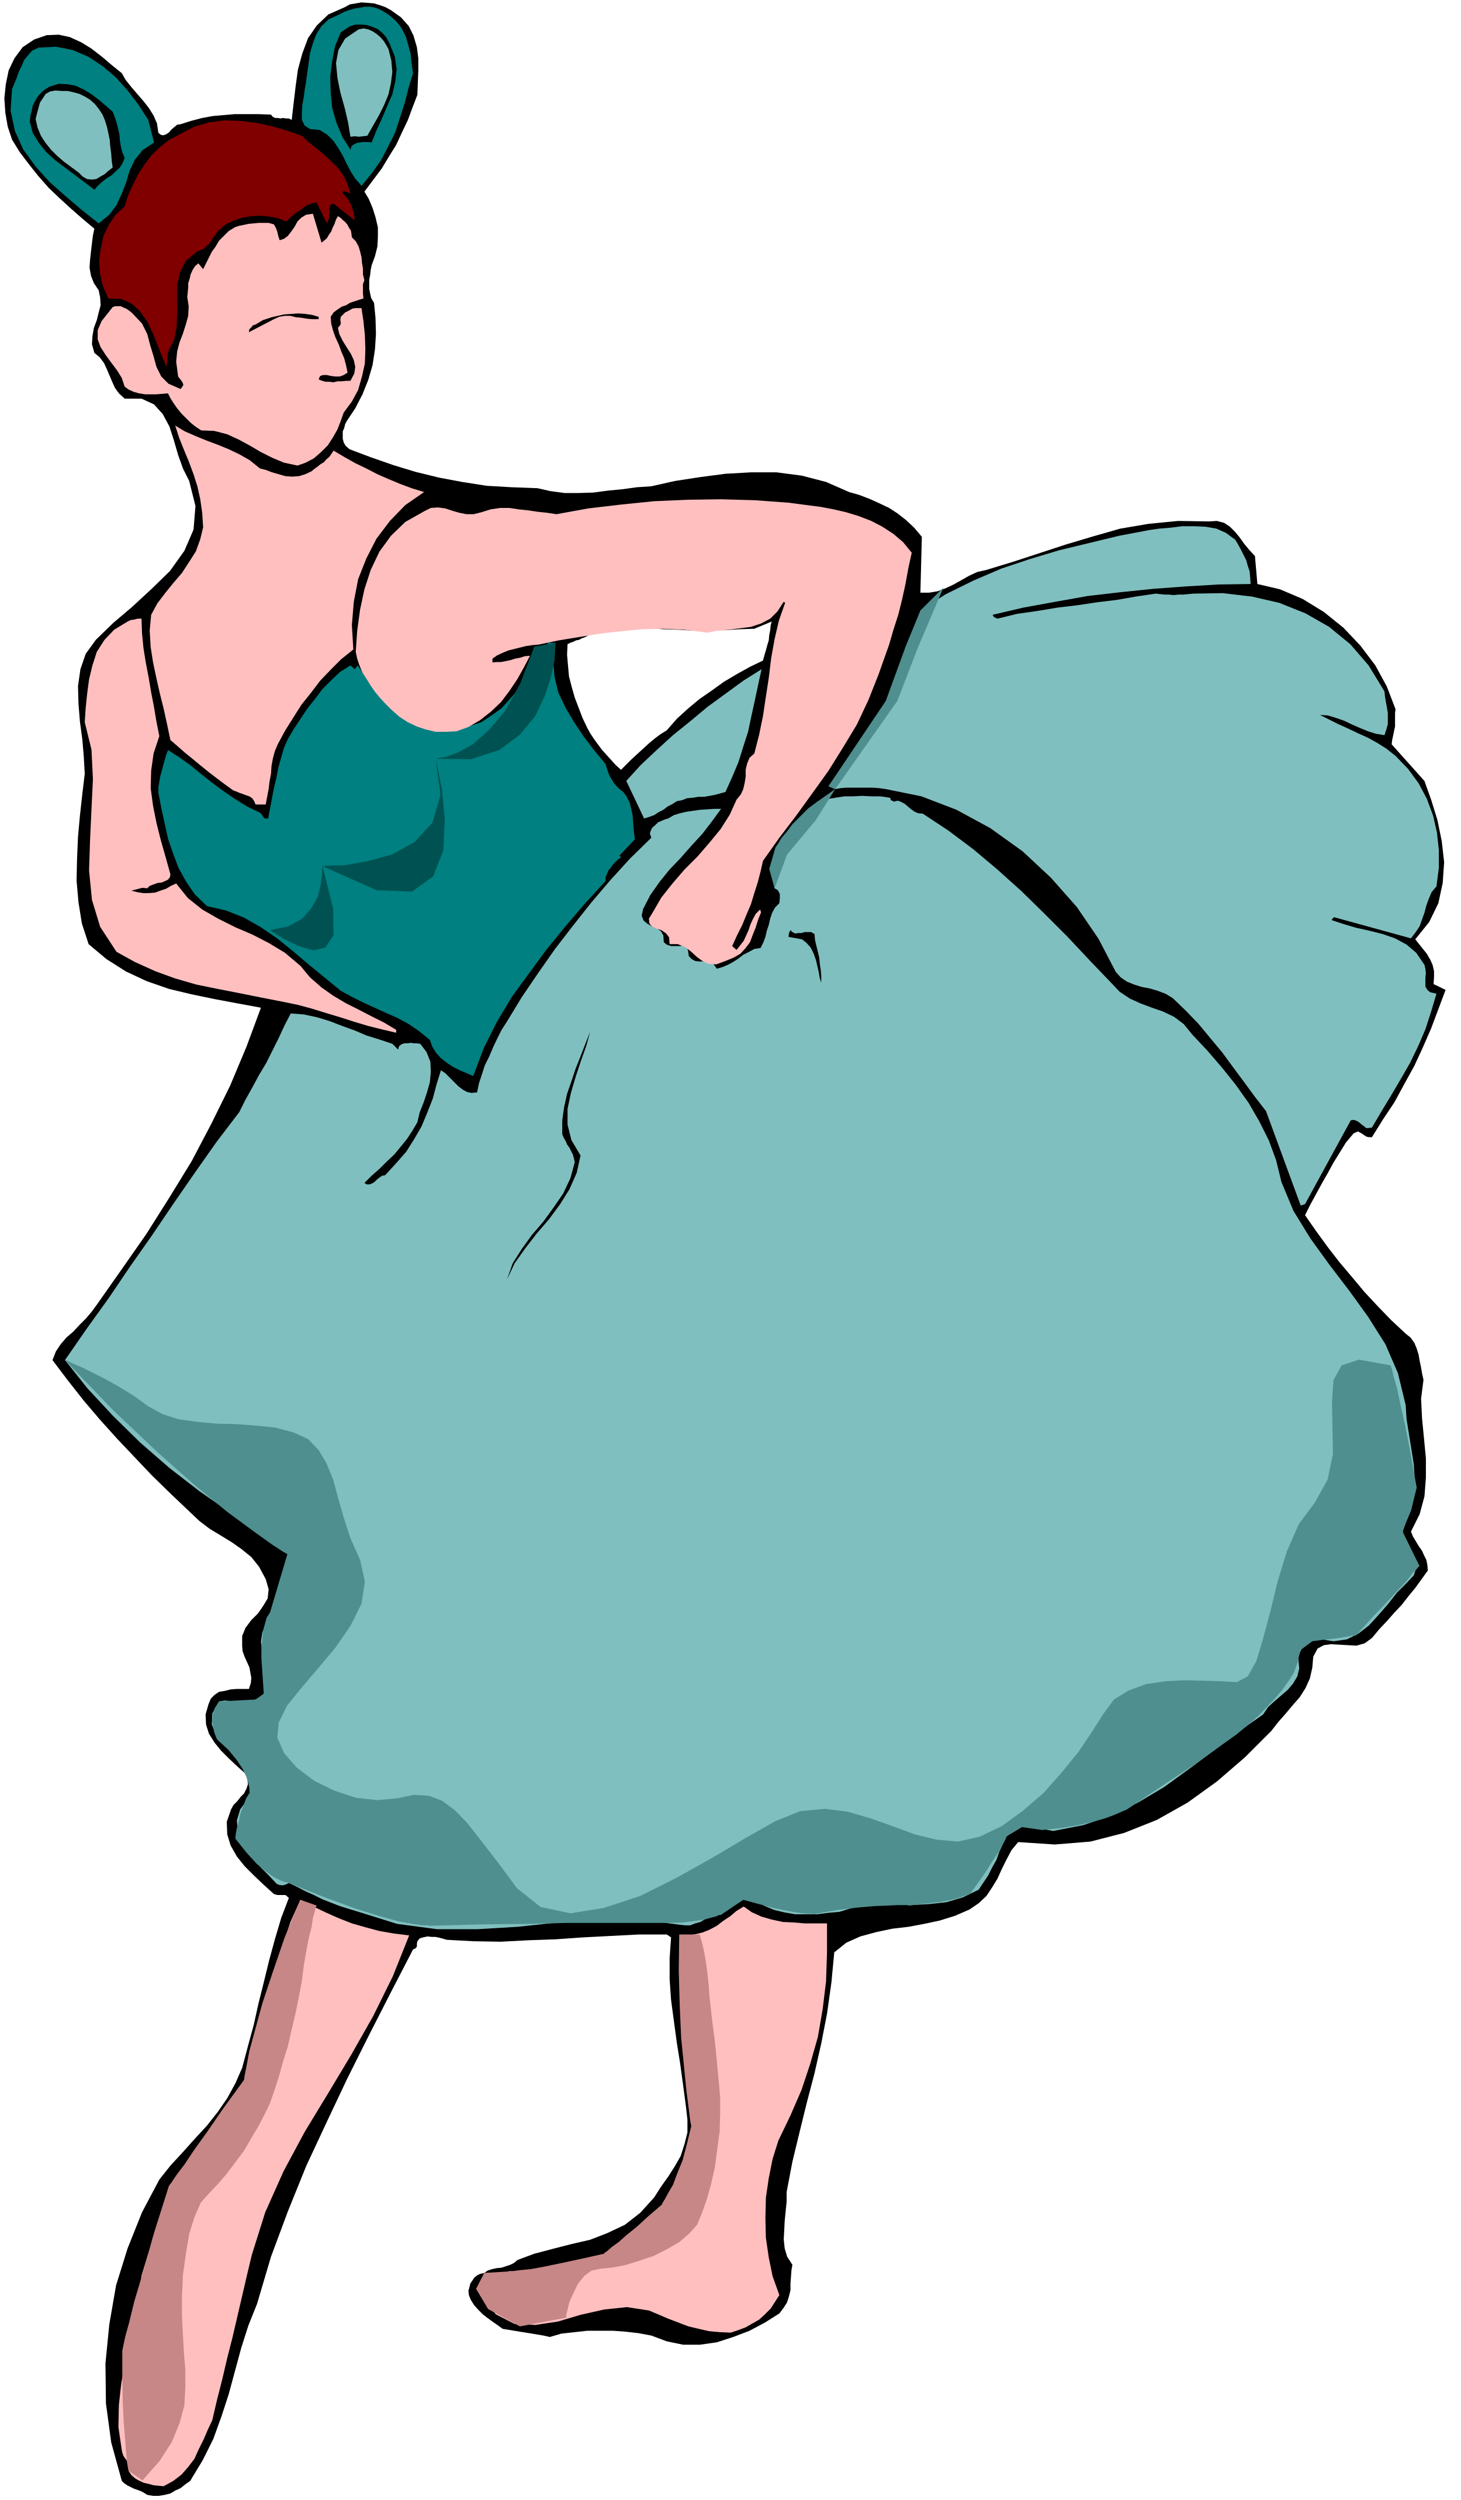
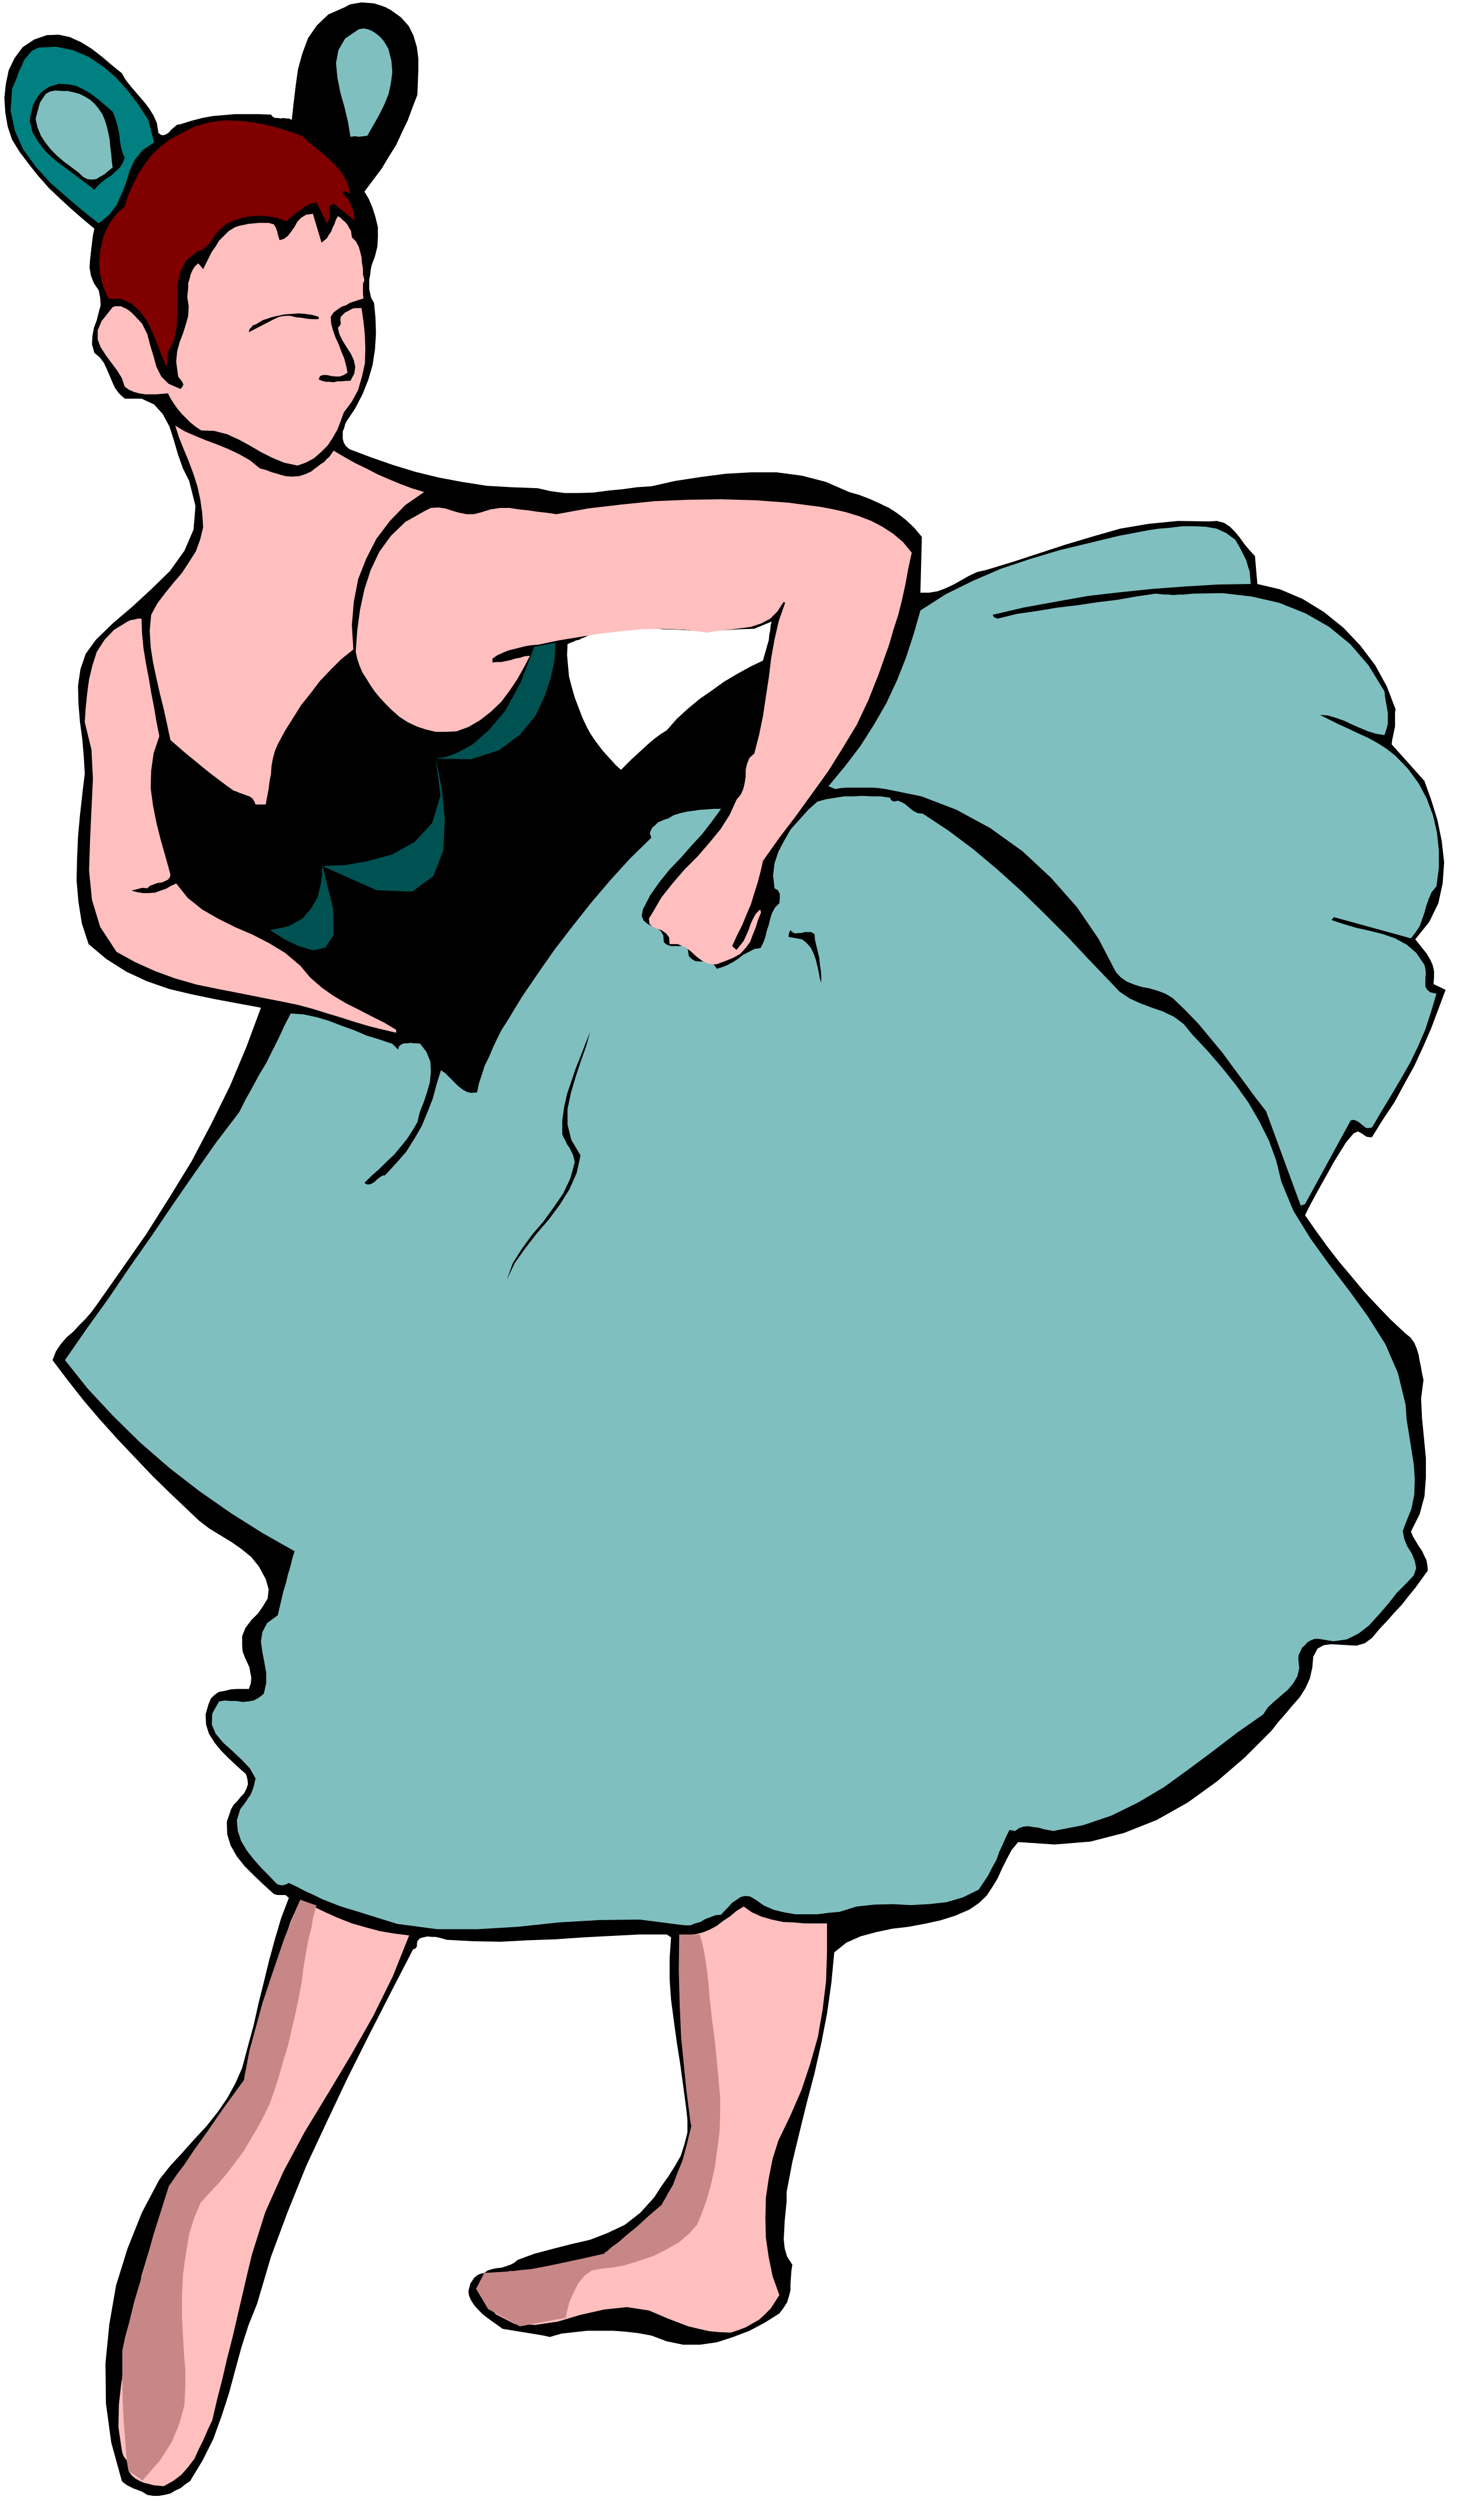
<svg xmlns="http://www.w3.org/2000/svg" fill-rule="evenodd" height="839.129" preserveAspectRatio="none" stroke-linecap="round" viewBox="0 0 3035 5193" width="490.455">
  <style>.brush1{fill:#000}.pen1{stroke:none}.brush2{fill:teal}.brush3{fill:#80bfbf}.brush4{fill:#ffbfbf}</style>
  <path class="pen1 brush1" d="m2957 2866-3-14-2-12-3-14-2-12-4-13-5-12-8-11-10-8-30-28-28-29-28-30-25-30-27-32-24-31-24-33-23-33 11-22 12-22 12-22 12-21 12-22 13-21 13-21 16-19 9-4 9 5 4 3 5 3 5 1h6l23-37 24-36 20-37 21-38 18-39 17-39 15-40 15-40-25-12 1-15v-12l-3-13-5-11-7-12-8-10-8-10-8-10 29-36 19-39 9-42 3-43-5-44-9-44-13-42-14-39-68-76 1-9 2-9 2-10 2-9v-28l1-8-18-47-24-44-31-41-35-37-41-33-44-27-47-20-47-11-5-58-12-13-10-12-10-14-9-11-11-11-12-8-15-4-17 1-64-1-61 6-59 10-56 16-57 17-55 18-55 18-56 17-18 4-17 8-16 9-16 9-17 8-16 6-18 3h-18l3-116-16-19-17-16-18-14-17-11-21-10-20-9-21-8-21-6-48-21-50-13-53-7h-52l-54 3-53 7-52 8-49 11-30 2-29 4-31 3-30 4-31 1h-29l-30-4-26-6-54-2-52-3-51-8-48-9-49-12-46-14-46-16-45-17-8-7-4-7-2-8v-15l3-7 2-8 3-6 18-27 15-29 12-30 9-31 5-33 2-32-1-33-3-31-6-10-2-9-2-10v-19l2-10 1-10 2-10 7-19 5-20 1-20v-20l-5-21-6-19-8-19-9-15 18-24 18-24 15-25 15-24 12-26 12-25 10-27 10-26 1-26 1-25v-25l-3-23-7-24-10-20-16-18-21-15-11-6-11-4-13-4-12-1-14-1-12 2-12 2-11 6-34 15-24 23-18 26-12 32-9 33-5 36-4 34-4 35-6-3h-6l-6-1-5 1-6-1h-6l-5-3-3-4-27-1h-48l-23 2-23 2-22 4-23 6-22 7-7 1-6 5-6 5-5 6-6 4-6 2-5-1-5-4-3-20-7-16-10-16-11-14-13-15-12-14-12-15-8-14-21-17-20-17-22-17-21-13-24-11-23-5-25 1-26 9-24 16-17 23-12 25-6 29-3 29 2 30 5 29 9 27 16 26 19 25 19 24 22 25 22 21 24 22 24 21 25 21-3 14-2 16-2 17-2 18-1 16 3 17 6 15 10 15 3 15 1 16-4 15-4 16-6 16-3 17-1 17 5 18 11 9 9 12 6 13 6 14 5 12 6 13 8 11 12 11h35l26 12 18 20 14 26 9 28 9 31 10 28 13 26 13 52-4 49-19 44-30 42-38 37-40 37-40 34-36 35-21 29-11 32-5 35 1 37 3 37 5 37 3 36 2 35-5 42-5 45-4 44-2 46-1 45 4 45 7 44 14 43 37 31 41 26 43 20 46 16 46 11 48 10 48 9 49 9-30 81-34 81-39 79-41 78-46 75-48 76-51 73-52 74-11 15-12 14-13 13-13 14-14 12-12 14-10 15-7 18 31 41 33 42 34 40 36 40 36 38 37 39 39 38 40 38 19 18 21 16 23 14 23 14 20 14 21 17 16 20 14 26 6 21-2 19-9 15-11 16-14 14-12 16-7 17v21l1 11 4 11 5 11 5 11 2 11 2 11-1 11-4 12h-25l-13 1-12 3-12 2-9 6-8 8-5 12-6 21 1 21 6 19 12 19 13 16 17 17 17 16 18 16 3 11 1 10-3 9-5 10-7 7-7 9-8 8-5 9-9 26 1 26 7 23 13 23 16 20 20 20 20 19 21 19 7 2h17l7 6-16 42-13 44-12 44-11 45-11 44-10 45-12 44-12 45-14 32-17 31-20 29-23 29-25 27-25 28-25 27-23 29-36 68-30 75-24 77-14 81-8 81 1 83 11 81 22 80 4 4 7 5 6 3 8 4 6 2 8 3 6 3 8 5 12 2h12l12-2 12-3 10-6 11-5 10-8 10-7 26-43 22-44 17-47 15-46 13-48 13-48 15-47 18-45 29-98 35-94 38-94 42-90 43-91 45-90 46-90 46-89 5-2 3-4v-6l1-5 5-6 7-2 9-2 9 1h8l9 2 7 2 7 2 55 3 57 1 57-3 57-2 57-4 58-3 58-3h58l9 6-3 43v44l3 43 6 45 6 44 7 44 6 44 6 45 3 27v26l-6 24-8 25-12 21-14 22-15 21-14 22-29 32-32 25-36 17-36 14-39 9-39 10-38 10-35 13-7 6-8 4-9 3-9 3-10 1-10 2-9 3-7 5-9 2-6 3-6 5-4 6-4 6-2 8-2 7 1 9 4 10 7 11 8 9 10 10 9 7 11 8 10 7 11 8 12 2 12 2 12 2 13 2 12 2 12 2 12 2 13 3 24-7 27-3 27-3h53l27 2 26 3 27 5 32 12 34 7h35l35-5 34-11 34-13 32-17 30-19 9-12 7-11 4-13 3-12v-14l1-13 1-14 2-12-11-17-5-17-2-19 1-18 1-20 2-20 2-20v-20l12-63 15-62 15-61 16-61 14-62 12-62 9-64 6-63 25-20 29-13 33-9 33-7 34-4 32-6 33-7 32-10 30-13 19-13 16-15 12-18 11-18 9-20 10-20 10-19 14-17 76 5 74-6 70-18 68-27 64-36 61-44 58-50 55-55 14-18 15-17 15-18 15-17 12-19 9-20 5-22 2-23 9-17 13-7 15-2 18 1 17 1 18 1 17-5 15-11 15-18 16-17 15-17 16-17 14-18 14-17 13-18 13-18-1-12-2-10-5-10-4-9-7-10-6-10-6-10-4-10 18-36 10-37 3-39v-40l-4-42-4-41-2-41 5-39zM1585 1372l-27 13-27 15-27 16-25 18-26 18-24 20-23 21-21 24-13 8-12 9-12 10-12 11-12 11-12 11-11 11-11 11-11-10-9-10-10-11-9-10-9-12-8-11-8-12-6-11-10-21-8-21-8-21-6-21-6-23-2-22-2-23 1-22 6-3 6-2 6-3 6-1 5-3 6-2 6-3 6-3 10-2 11-2 12-2 12-1 12-3 12-1 12-3 12-1 29 2 30 2 31 1 33 2 32-1h32l30-2 31-1 36-15-2 8-1 10-2 10-1 11-3 10-3 11-3 10-3 11z" />
  <path class="pen1 brush2" d="m80 99 36-2 35 7 33 14 30 20 27 23 25 28 22 29 20 31 12 47-24 16-16 20-11 23-7 24-9 23-11 24-15 20-22 18-34-27-33-28-34-30-30-33-26-36-17-38-9-42 3-45 5-12 5-12 4-12 6-12 5-12 8-10 9-10 13-6z" />
  <path class="pen1 brush1" d="m103 180 19-6 18 1 17 3 17 8 15 9 16 12 14 12 15 13 4 10 4 12 3 12 3 13 1 12 2 13 3 12 5 12-4 10-6 10-9 8-8 8-10 6-9 7-9 8-8 9-21-16-20-15-20-15-20-15-19-17-15-19-13-21-6-23 1-12 3-11 2-11 5-9 5-9 7-8 8-7 10-6z" />
  <path class="pen1 brush3" d="M129 189h12l13 3 11 3 12 6 10 6 10 9 8 10 8 12 5 12 4 13 3 13 3 15 1 13 2 15 1 14 2 15-9 7-8 7-9 5-8 5-10 1-9-1-9-5-8-8-16-12-15-11-15-13-12-12-12-15-9-14-7-17-4-18 3-12 3-11 3-11 6-9 6-9 9-5 11-2 14 1zm368 2121 13-26 14-25 14-26 15-25 13-26 13-26 12-26 13-25 27 2 28 6 26 8 26 10 25 9 26 11 26 8 27 9 12 12 2-7 5-4 6-2h7l6-1 7 1h6l7 1 13 17 8 20 1 21-2 22-6 21-7 21-8 20-5 21-10 17-11 17-13 16-14 17-16 15-15 15-16 14-15 15 5 3h6l5-2 5-3 5-5 5-4 6-4 6-1 23-25 21-24 17-27 15-26 12-29 11-28 8-30 9-29 9 6 9 9 9 9 9 9 9 7 9 5 9 2 12-1 4-19 6-18 6-19 9-18 8-19 9-19 9-18 11-17 31-51 34-50 35-50 37-48 38-48 40-47 41-45 44-43-3-9 2-6 3-6 6-5 6-6 7-3 7-3 7-2 12-7 13-4 13-3 14-2 14-2 15-1 14-1h15l-19 26-20 26-23 25-22 25-23 24-21 26-19 27-15 29-3 14 4 10 7 6 10 6 10 4 9 6 5 9 1 14 6 5 9 3h18l7-1 7 3 3 6 2 13 6 6 7 4 8 1h16l8 1 6 4 7 10 11-3 12-5 11-6 11-7 10-8 12-6 11-6 13-2 6-12 4-11 3-13 4-12 3-13 4-12 6-11 9-9 1-10v-9l-4-8-7-4-3-27 3-25 8-24 12-23 14-24 18-20 18-20 19-17 18-5 19-3 19-3h19l18-1 19 1h19l20 3 2 5 6 3 8-2 8 3 7 4 7 6 6 5 7 5 7 3 10 1 53 35 52 39 50 42 50 45 47 46 48 48 45 48 46 48 18 19 21 14 22 10 24 9 23 8 23 11 20 15 18 22 31 33 31 36 28 35 27 38 22 38 20 40 15 41 11 45 25 60 35 57 39 54 42 55 39 54 36 57 26 60 16 66 2 30 5 31 5 31 5 32 2 31-1 31-6 30-12 30-6 16 3 16 6 15 10 16 6 15 3 15-5 15-15 16-20 20-18 23-20 23-20 22-22 17-24 12-28 4-30-5h-9l-8 3-7 4-5 6-6 5-3 7-4 8-1 8 2 20-4 17-9 15-11 13-14 12-14 12-13 12-10 15-53 37-51 39-51 38-51 37-54 32-55 27-59 20-62 12-11-2-10-2-10-3-10-1-11-2-10 1-9 3-8 6-12-2-7 14-7 16-7 15-6 17-9 16-8 16-10 15-10 15-33 16-34 10-37 4-37 2-38-2-38 1-37 4-35 11-23 2-23 3h-46l-23-4-21-5-21-9-17-12-12-7-10-1-9 2-9 6-9 6-8 9-8 8-7 8-12 1-10 4-11 4-10 6-11 3-10 4h-10l-10-1-85-11-84 1-85 5-84 9-84 5h-84l-83-11-80-25-20-6-19-6-18-7-18-7-18-9-18-8-17-9-17-8-6 3-7 2-7-1-5-2-16-17-16-16-16-18-14-18-12-20-7-21-2-22 7-23 6-8 6-8 5-8 5-7 3-8 3-8 2-9 2-8-12-21-17-18-19-18-19-17-16-19-8-19 1-23 14-25 12-2 12 1h12l13 2 11-1 12-2 11-6 10-8 5-22v-22l-4-22-4-21-3-21 3-20 10-19 22-16 4-17 4-17 4-17 5-16 4-17 5-16 4-17 5-16-67-38-65-41-66-46-62-48-61-53-56-55-53-57-47-59 45-65 46-64 44-65 45-64 44-65 45-65 45-64 48-63z" />
  <path class="pen1 brush4" d="m265 1291 6-3 7-1 8-2h8l1 30 3 31 5 31 6 31 5 30 6 31 5 30 6 30-12 36-5 36-1 36 5 37 7 35 9 36 10 35 10 36-1 6-4 5-6 3-7 3-9 1-8 3-8 3-5 5-10-1-8 2-8 2-7 2 12 3 12 2h12l13-1 11-4 12-4 10-6 11-5 24 30 30 24 33 19 36 18 35 15 35 18 33 20 32 27 20 24 24 21 24 17 27 16 26 13 27 14 26 13 25 15v6l-30-7-28-7-30-9-28-9-30-9-29-9-30-8-29-6-46-9-45-9-46-9-44-9-45-13-41-15-42-19-38-21-34-52-17-56-6-61 2-62 3-65 3-63-3-61-14-57 2-30 3-29 4-30 7-29 9-28 16-25 20-21 28-17zm-31-653 5-2h12l6 3 5 2 6 4 5 4 6 6 16 17 11 22 6 23 7 23 6 22 10 20 15 15 25 11 4-5 2-4-2-5-2-3-7-9-1-8-3-23 2-21 5-19 7-18 6-19 5-18 1-20-3-19 1-10 1-10v-9l3-9 2-9 4-9 5-8 7-6 5 6 5 6 6-12 6-12 6-12 8-11 7-12 10-10 10-10 13-8 9-3 10-2 9-2 11-1 10-1h21l11 3 4 7 3 8 2 9 3 9 9-3 8-6 7-9 7-10 6-11 8-8 10-6 14-2 18 60 5-4 6-5 4-7 5-7 3-8 4-8 3-9 4-7 5 3 5 5 5 4 5 6 3 6 4 6 1 6 1 8 8 8 6 11 3 10 3 12 1 12 2 12v12l3 12-3 8v19l1 11-10 3-9 3-9 3-8 5-9 3-9 6-8 6-6 9 1 14 4 15 5 14 7 15 5 14 6 14 4 15 3 15-8 5-8 3h-9l-9-1-9-2h-8l-6 2-3 7 7 3 8 2h7l9 1 8-2h9l9-1h9l8-15 2-14-3-14-6-13-9-14-8-13-7-14-3-13 5-6 1-4-1-7 1-6 9-9 10-5 5-3 6-1h13l4 27 3 29 1 29-1 30-6 27-8 28-13 24-17 23-6 17-7 18-9 16-11 17-14 14-15 13-17 9-17 6-28-6-24-10-24-12-22-13-24-13-24-11-27-7-27-1-12-8-10-8-10-10-9-9-9-11-7-10-7-11-5-10-12 1-12 1h-24l-12-2-11-3-11-5-8-6-6-18-10-16-12-16-11-15-11-17-6-16v-19l8-19 23-29z" />
  <path class="pen1" style="fill:maroon" d="m259 429 7-23 10-22 11-22 13-20 15-20 18-17 19-15 23-12 29-15 31-9 31-4 33 1 32 4 33 7 31 9 32 11 14 13 16 13 15 12 16 15 14 14 12 16 8 17 6 20-5-2-4-2-5-1-3 3 5 6 6 6 4 7 4 8 2 7 3 8 1 8 1 8-44-35-6 2-2 5-1 5v18l-2 5-3 6-21-43-9 1-9 3-8 5-7 6-9 5-7 6-7 6-7 7-18-7-17-3-19-2-18 1-19 3-18 6-17 8-14 12-5 6-5 7-5 7-5 8-6 5-6 6-7 3-6 2-24 20-12 24-6 26v58l-1 29-5 26-13 26-3 31-10-23-9-23-10-25-11-23-15-21-17-16-22-10-27-1-11-25-6-25-2-27 3-26 6-27 11-23 14-21 19-17z" />
  <path class="pen1 brush4" d="m459 4415 2-11 5-9 6-8 7-8 5-9 6-8 5-9 4-8 18-50 16-49 13-51 14-51 12-51 15-51 16-49 21-47 25 13 27 13 27 12 28 11 28 8 30 8 29 5 32 4-34 85-41 83-46 81-48 80-48 79-44 82-38 85-28 89-10 42-10 43-10 43-10 43-11 43-10 43-11 43-10 43-9 19-9 21-10 20-9 20-13 17-14 16-17 13-20 11-11-1-10-1-11-3-9-2-9-4-9-5-8-7-6-9 1-6v-6l-3-5-2-5-4-5-3-5-2-6-1-5-7-48 1-46 5-45 8-44 9-45 10-45 9-45 6-44 13-43 15-42 15-41 19-40 20-40 24-37 27-36 32-33zm-37-3320-2-30-4-28-6-27-8-25-10-27-10-24-10-25-8-25 20 12 23 10 22 9 24 9 22 9 23 11 21 12 21 17 12 3 13 5 14 4 14 4 14 1 14-1 13-4 13-6 6-5 7-5 6-5 7-4 5-6 6-5 5-7 4-6 22 13 23 13 23 11 23 12 23 10 24 10 24 9 26 8-39 27-32 33-28 37-21 41-17 43-9 47-4 48 3 51-25 20-22 22-22 23-19 25-20 25-17 27-17 27-15 28-6 14-4 15-3 16-1 16-3 16-2 16-3 16-3 16h-21l-3-7-4-6-6-4-6-2-8-3-6-2-7-3-6-2-18-13-16-12-17-13-16-13-17-14-16-13-16-14-15-13-7-33-7-32-8-32-7-31-7-33-5-32-2-34 3-33 13-24 16-21 17-21 18-21 15-23 14-22 9-25 6-25z" />
-   <path class="pen1 brush2" d="m349 1558 22 14 24 17 22 18 24 19 23 17 25 17 24 15 27 13 4 4 3 5 3 3h7l4-21 4-21 4-21 5-21 4-21 6-21 6-21 8-18 13-22 14-21 14-21 16-20 15-20 18-18 18-17 22-14 9 8 6-8 14 20 15 21 16 19 19 19 19 16 21 15 23 11 26 9 27 3 27-1 25-6 25-8 21-14 21-15 18-20 18-21 7-12 8-12 7-12 8-12 7-12 8-12 8-12 8-11h15l-5 36 3 35 8 33 15 31 17 29 20 30 22 29 24 29 2 7 3 9 3 8 5 8 4 7 6 7 6 6 8 6 7 10 6 12 3 12 3 13 1 12 1 13 1 12 2 14-32 34 3 4-6 4-5 5-6 6-4 6-5 6-3 7-3 7v8l-44 48-41 48-39 48-36 49-35 48-31 52-27 54-22 58-14-6-14-6-14-7-12-8-13-10-10-11-8-13-5-14-22-18-22-15-24-13-23-10-24-11-24-11-24-12-22-12-33-27-33-27-33-28-32-26-35-24-35-20-38-15-39-9-25-24-18-26-16-29-11-29-11-32-7-32-7-32-6-31v-12l2-12 2-11 3-11 3-11 3-11 3-11 4-10z" />
  <path class="pen1 brush1" d="m552 663 12-4 13-3 14-3 15-1 14-1 14 1 14 2 14 4v5h-12l-12-1-12-2-11-1-12-3h-11l-12 2-11 5-52 27 1-6 4-4 3-4 6-2 5-3 5-3 5-3 6-2z" />
-   <path class="pen1 brush2" d="m705 30 9-5 11-4 10-3 12-2 11-2h11l11 2 12 5 16 10 15 13 11 14 9 18 5 17 5 19 2 20 3 20-9 30-8 31-10 31-10 31-14 28-15 29-19 27-22 27-13-15-9-14-9-17-7-15-10-17-10-15-13-13-16-10-20-2-11-7-6-12v-14l1-17 3-16 2-16 2-11 3-22 3-21 3-22 6-20 7-19 11-17 15-14 22-10z" />
-   <path class="pen1 brush1" d="m726 55 12-4h12l12 1 12 4 10 4 10 8 8 9 7 13 11 27 4 27-3 26-6 26-11 25-11 26-11 24-10 25-7-1h-12l-6 1-6 1-6 3-5 4-2 7-17-27-12-29-9-31-3-31-1-33 4-33 6-31 12-29 18-12z" />
  <path class="pen1 brush3" d="m745 61 10-2 10 2 9 4 9 6 7 6 7 8 5 8 5 9 6 24 2 24-3 23-5 23-9 22-11 22-12 21-12 21-9 1-8 1-9-1-9 1-5-30-7-30-9-32-6-30-3-31 5-27 14-24 28-19z" />
  <path class="pen1 brush4" d="m881 1062 14-7 15-1 15 2 15 5 14 4 15 3h15l16-4 19-6 20-3h19l20 3 19 2 20 3 19 2 20 3 66-12 68-8 69-7 70-3 69-1 70 2 69 5 69 9 26 5 26 6 26 8 26 10 23 12 23 15 20 17 18 22-7 32-6 33-7 32-8 32-10 31-9 31-11 31-11 31-21 53-24 51-29 48-30 48-33 46-34 47-35 46-34 48-5 22-6 23-7 22-7 23-9 21-9 22-11 22-10 22 9 8 8-10 7-9 5-11 5-11 4-12 5-11 6-11 9-9 2 6-6 15-5 16-6 15-6 16-9 12-11 12-14 8-17 7-19 7-16-1-13-6-12-9-12-11-12-9-15-6h-17l-1-14-6-8-10-7-10-3-10-5-5-6-1-10 8-13 18-31 23-29 25-29 27-27 25-29 23-28 19-30 14-31 9-11 5-11 3-13 2-13v-14l3-13 5-12 10-9 10-39 8-39 6-40 6-39 5-41 7-39 9-39 13-37-3-2-13 20-15 15-19 10-21 7-23 3-23 3-23 2-22 4-47-6-44-2-45 1-42 4-44 5-43 7-43 7-43 9-13 1-13 2-12 3-12 3-12 3-12 5-11 5-10 7v8l9-1h9l10-2 10-2 9-3 11-2 9-3 11-1-12 23-14 25-16 24-18 24-21 20-23 18-24 14-25 9-22 1h-21l-21-5-18-6-19-9-17-11-16-14-14-14-11-12-10-12-9-13-8-13-9-14-6-14-5-15-3-14 3-44 6-44 9-42 13-40 18-38 24-33 30-29 39-22zm139 3667 42-6 42-5 42-6 42-6 40-11 38-15 36-21 34-27 42-41 31-44 18-49 10-51 2-55-2-54-6-56-6-53-2-27-1-26v-104l1-26 2-26 17-2 17-4 15-6 15-8 13-10 15-10 13-11 15-9 17 12 20 9 21 6 23 5 22 1 24 2h46v60l-2 60-7 58-10 58-16 56-18 54-23 53-25 52-12 38-8 40-6 41-1 42 1 41 6 41 8 39 14 39-9 14-9 14-12 12-12 11-14 8-14 8-16 6-15 5-23-1-22-2-22-5-21-5-21-8-21-8-21-9-19-8-46-7-47 5-49 11-47 14-47 7-43-2-39-20-33-40-1-7 1-6 2-6 3-5 3-6 4-3 5-4 6-1z" />
  <path class="pen1 brush1" d="m1194 2414-2-9-2-7-4-8-3-6-5-7-3-7-4-7-3-7v-29l4-28 6-27 9-26 9-27 10-25 10-26 10-25-8 29-11 31-11 33-10 34-7 33v33l8 32 19 32-8 36-15 34-20 32-23 31-25 29-24 31-22 31-16 34 12-34 19-30 21-29 24-28 21-29 20-29 15-32 9-33z" />
-   <path class="pen1 brush3" d="m1582 1390-7 32-7 33-7 32-7 33-10 31-10 32-13 31-14 31-11 3-11 3-11 2-11 2h-12l-12 2-12 1-10 4-11 2-9 6-10 5-9 7-10 5-9 6-11 4-10 3-37-78 30-33 33-31 34-31 36-29 36-30 37-27 37-27 38-24z" />
  <path class="pen1 brush1" d="m1642 1932 4 4 6 3 6-1h7l6-2h14l7 4 1 12 3 13 3 12 3 13 1 12 2 13 1 13v13l-3-9-2-12-3-13-3-13-5-14-6-12-9-10-9-7-28-5 1-8 3-6z" />
  <path class="pen1 brush3" d="m1912 1268 53-34 57-28 58-25 60-20 60-18 62-15 62-15 63-12 21-3 24-2 24-3h25l23 1 23 4 20 9 19 14 6 10 6 11 5 10 6 12 3 11 4 12 1 12 1 14-67 1-67 4-68 5-68 7-69 8-67 12-66 12-64 15 3 5 7 3 41-10 42-6 42-7 42-5 40-6 41-5 40-7 41-6 9 1 9 1h9l10 1 10-1h10l10-1 11-1 61-1 60 7 57 13 55 22 49 28 44 36 38 44 33 54 1 10 2 12 2 11 2 12v23l-3 11-4 12-18-3-16-5-17-7-16-7-17-8-17-6-17-5-16-1 18 9 20 10 20 9 21 10 20 9 20 11 19 12 19 15 26 27 22 30 17 32 13 35 8 35 4 37v37l-5 38-10 12-6 14-5 14-4 15-5 14-5 14-8 12-10 13-160-44-5 6 24 8 27 8 27 6 28 7 26 9 24 13 20 17 17 25 2 8 1 10-1 9v18l4 7 6 5 13 3-11 37-12 37-15 35-17 35-19 33-20 34-20 33-20 34-7 1h-5l-5-4-4-3-6-5-5-3-6-2-6 1-95 174-9 3-72-196-24-31-22-30-23-31-22-30-25-30-24-29-27-28-27-26-15-9-16-6-17-5-16-3-16-5-15-6-13-9-10-11-36-69-45-66-54-61-59-55-67-48-70-38-73-28-74-15-14-2-13-1h-54l-13 1-11 2-14-6 34-41 32-42 28-44 26-45 22-47 19-48 16-49 14-49z" />
-   <path class="pen1" d="m135 2825 101 105 92 87 78 69 67 55 53 39 39 28 23 15 9 5-36 121-7 11-4 14-4 15-1 17-2 14v25l5 73-17 12-76 4-9 14-4 14-1 13 2 13 2 10 3 8 2 5 2 3 23 21 17 21 12 18 8 17 4 13 2 10v6l1 3-8 13-6 16-6 16-3 16-4 13-2 11-1 8v3l23 29 21 23 19 16 17 12 12 6 10 4 6 1 3 1 75 30 63 23 51 16 40 11 28 5 20 3h12l4 1 110-3 96-1 80-2h211l29-1 24-3 20-3 15-4 11-3 6-3h3l46-31 33 9 30 8 24 5 21 4 15 2 12 1h7l3 1 51-9 43-5 34-3 28-1 19-1h21l3 1 34-4 28-3 22-4 17-4 11-4 9-3 4-2h2l18-25 16-23 13-21 12-17 8-15 6-11 3-7 2-2 30-18 42 6 39-4 36-6 30-7 25-7 19-7 14-6 9-4 3-1 82-55 64-42 47-34 35-25 22-18 13-11 7-7 2-1 29-30 22-25 15-21 10-16 5-14 3-8v-6l1-1 5-18 24-18 22-3 20-2 15-2 13-2 9-2 7-1h5l35-39 29-30 23-25 18-19 12-16 9-9 4-5 2-1-36-73 18-42 12-48-13-72-11-57-10-45-7-33-7-24-3-14-3-8v-1l-66-12-36 12-17 31-3 45 1 52 1 56-11 53-26 47-34 46-25 57-19 62-15 62-15 56-14 47-18 32-23 12-31-2-37-1-40-1-40 2-40 6-36 13-31 19-22 30-23 36-28 42-35 43-38 43-43 37-44 32-46 22-45 10-45-4-45-11-46-17-45-16-48-14-48-6-51 5-52 21-60 34-69 41-75 42-76 38-76 25-69 11-62-13-49-39-40-54-34-44-29-37-26-27-27-20-27-10-31-2-34 7-42 4-45-5-45-15-41-20-37-28-26-30-14-32 3-31 17-35 30-37 35-41 36-43 31-45 23-46 7-46-10-45-20-45-14-43-12-42-10-37-14-34-16-27-22-23-31-14-38-10-40-4-41-3-41-1-41-4-37-5-34-11-29-16-29-21-29-18-30-17-26-13-24-12-19-8-12-6-4-1zm1563-1160-19 14-17 17-16 16-12 16-11 13-7 12-5 7-1 3-12 42 11 40 26-70 60-72 40-64-37 26zm23-32 119-177 42-115 30-73 48-48-54 127-42 109-129 183-14-6z" style="fill:#4f8f8f" />
  <path class="pen1" style="fill:#005252" d="m561 1932 38-8 29-16 19-22 13-23 6-25 3-20v-14l1-5 112 50 74 3 44-32 21-54 3-65-6-61-9-46-4-18 73 1 59-19 43-32 32-39 20-42 12-37 6-27 2-10 2-36-44 8-29 76-32 58-34 40-33 29-31 17-24 9-17 3-5 1 10 76-17 57-37 40-47 26-52 14-46 8-34 1-12 1 22 88 1 55-17 26-25 6-31-9-29-14-22-14-8-5z" />
  <path class="pen1" d="m624 3946-33 79-25 73-21 63-15 55-12 44-6 32-4 20-1 8-43 59-33 48-28 39-20 30-16 21-10 15-6 8-1 3-31 98-22 79-18 60-11 45-8 29-4 19-2 10v58l1 49 2 41 3 36 2 27 2 21 2 12 1 5 29 20 36-41 25-39 16-39 10-37 2-38v-36l-3-36-2-36-2-39v-42l2-44 6-43 7-42 11-35 13-30 18-20 18-19 18-21 18-24 18-24 15-26 15-25 13-25 11-23 9-26 9-28 9-32 10-32 8-35 8-34 7-34 6-32 4-32 5-29 5-27 6-23 3-20 4-14 2-9 2-3-34-12zm787 72-1 75 2 73 3 67 6 60 5 50 5 39 3 24 2 10-9 37-9 34-11 27-9 24-10 17-7 13-5 8-1 3-28 24-24 22-21 17-17 15-14 10-9 8-6 4-1 2-49 11-42 9-34 7-27 5-21 2-15 2h-9l-2 1-50 3-17 33 25 42 66 36 96-18v-5l3-12 4-16 8-18 10-20 13-16 15-11 20-4 22-2 27-5 29-9 30-10 28-14 26-15 21-18 16-18 10-24 10-28 9-32 8-35 5-38 5-37 1-37v-34l-3-34-3-32-3-31-3-28-4-29-3-27-3-27-2-27-3-27-3-21-3-18-3-13-3-12-2-7-1-4v-1h-43z" style="fill:#c78787" />
</svg>